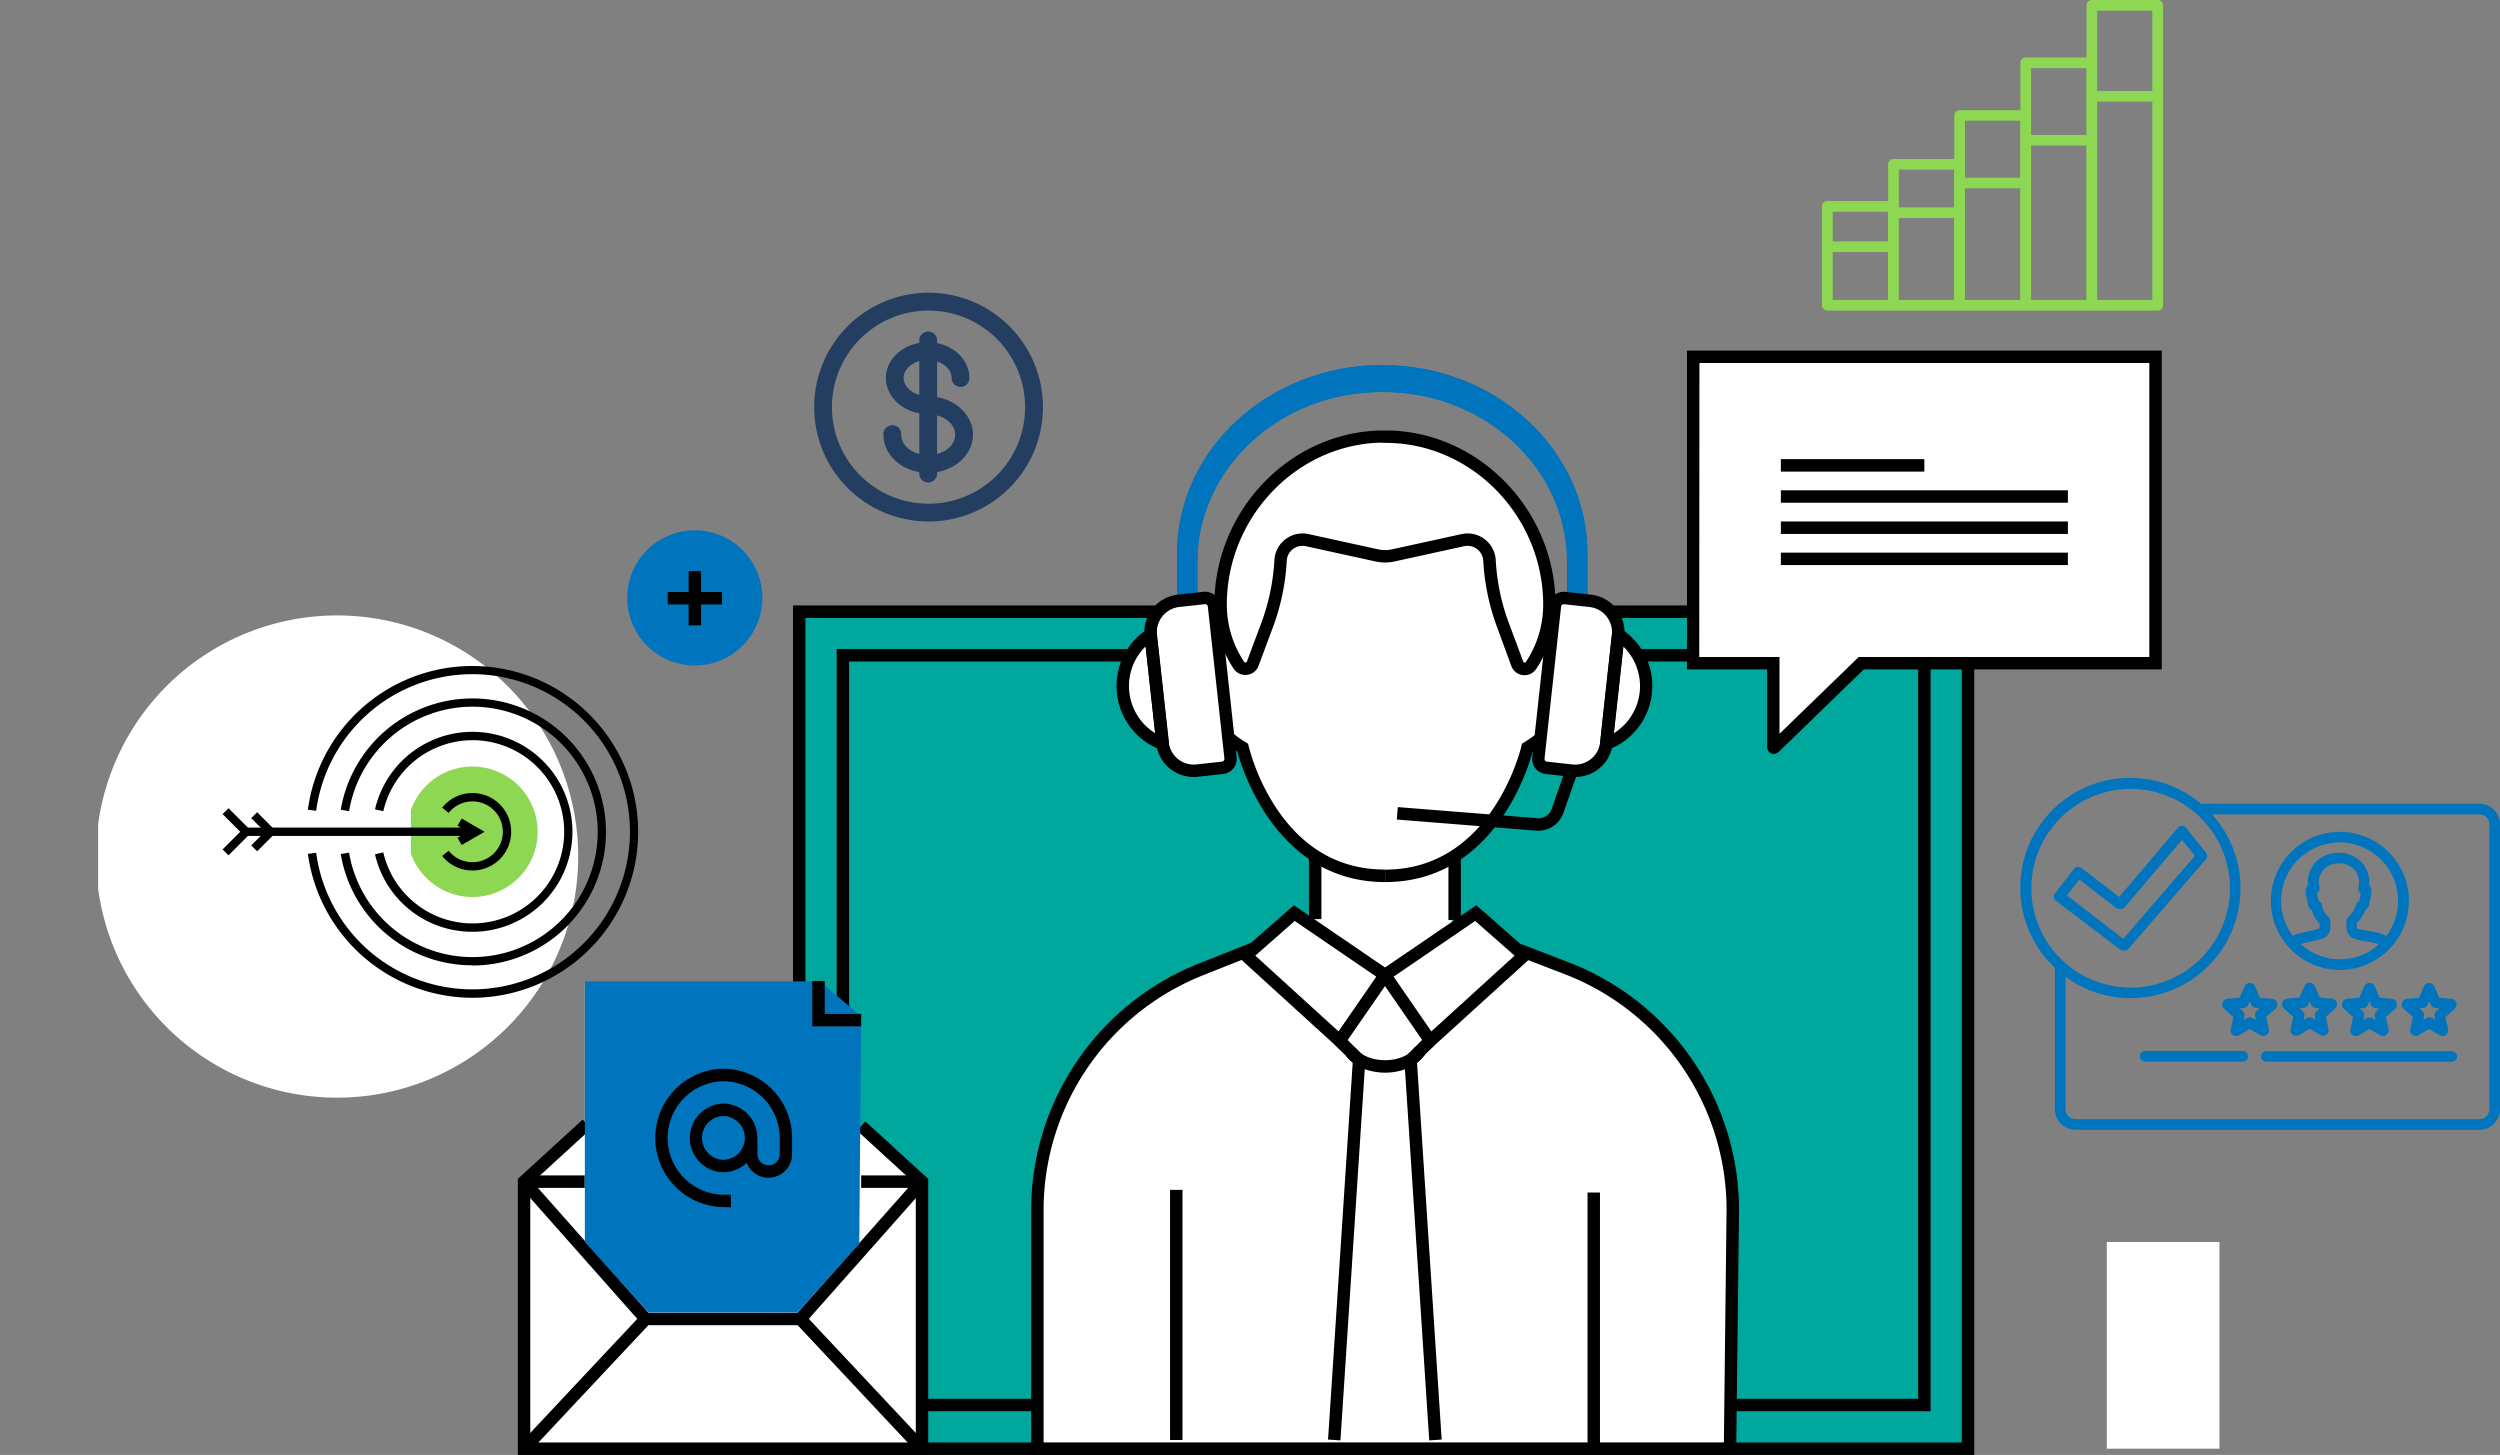
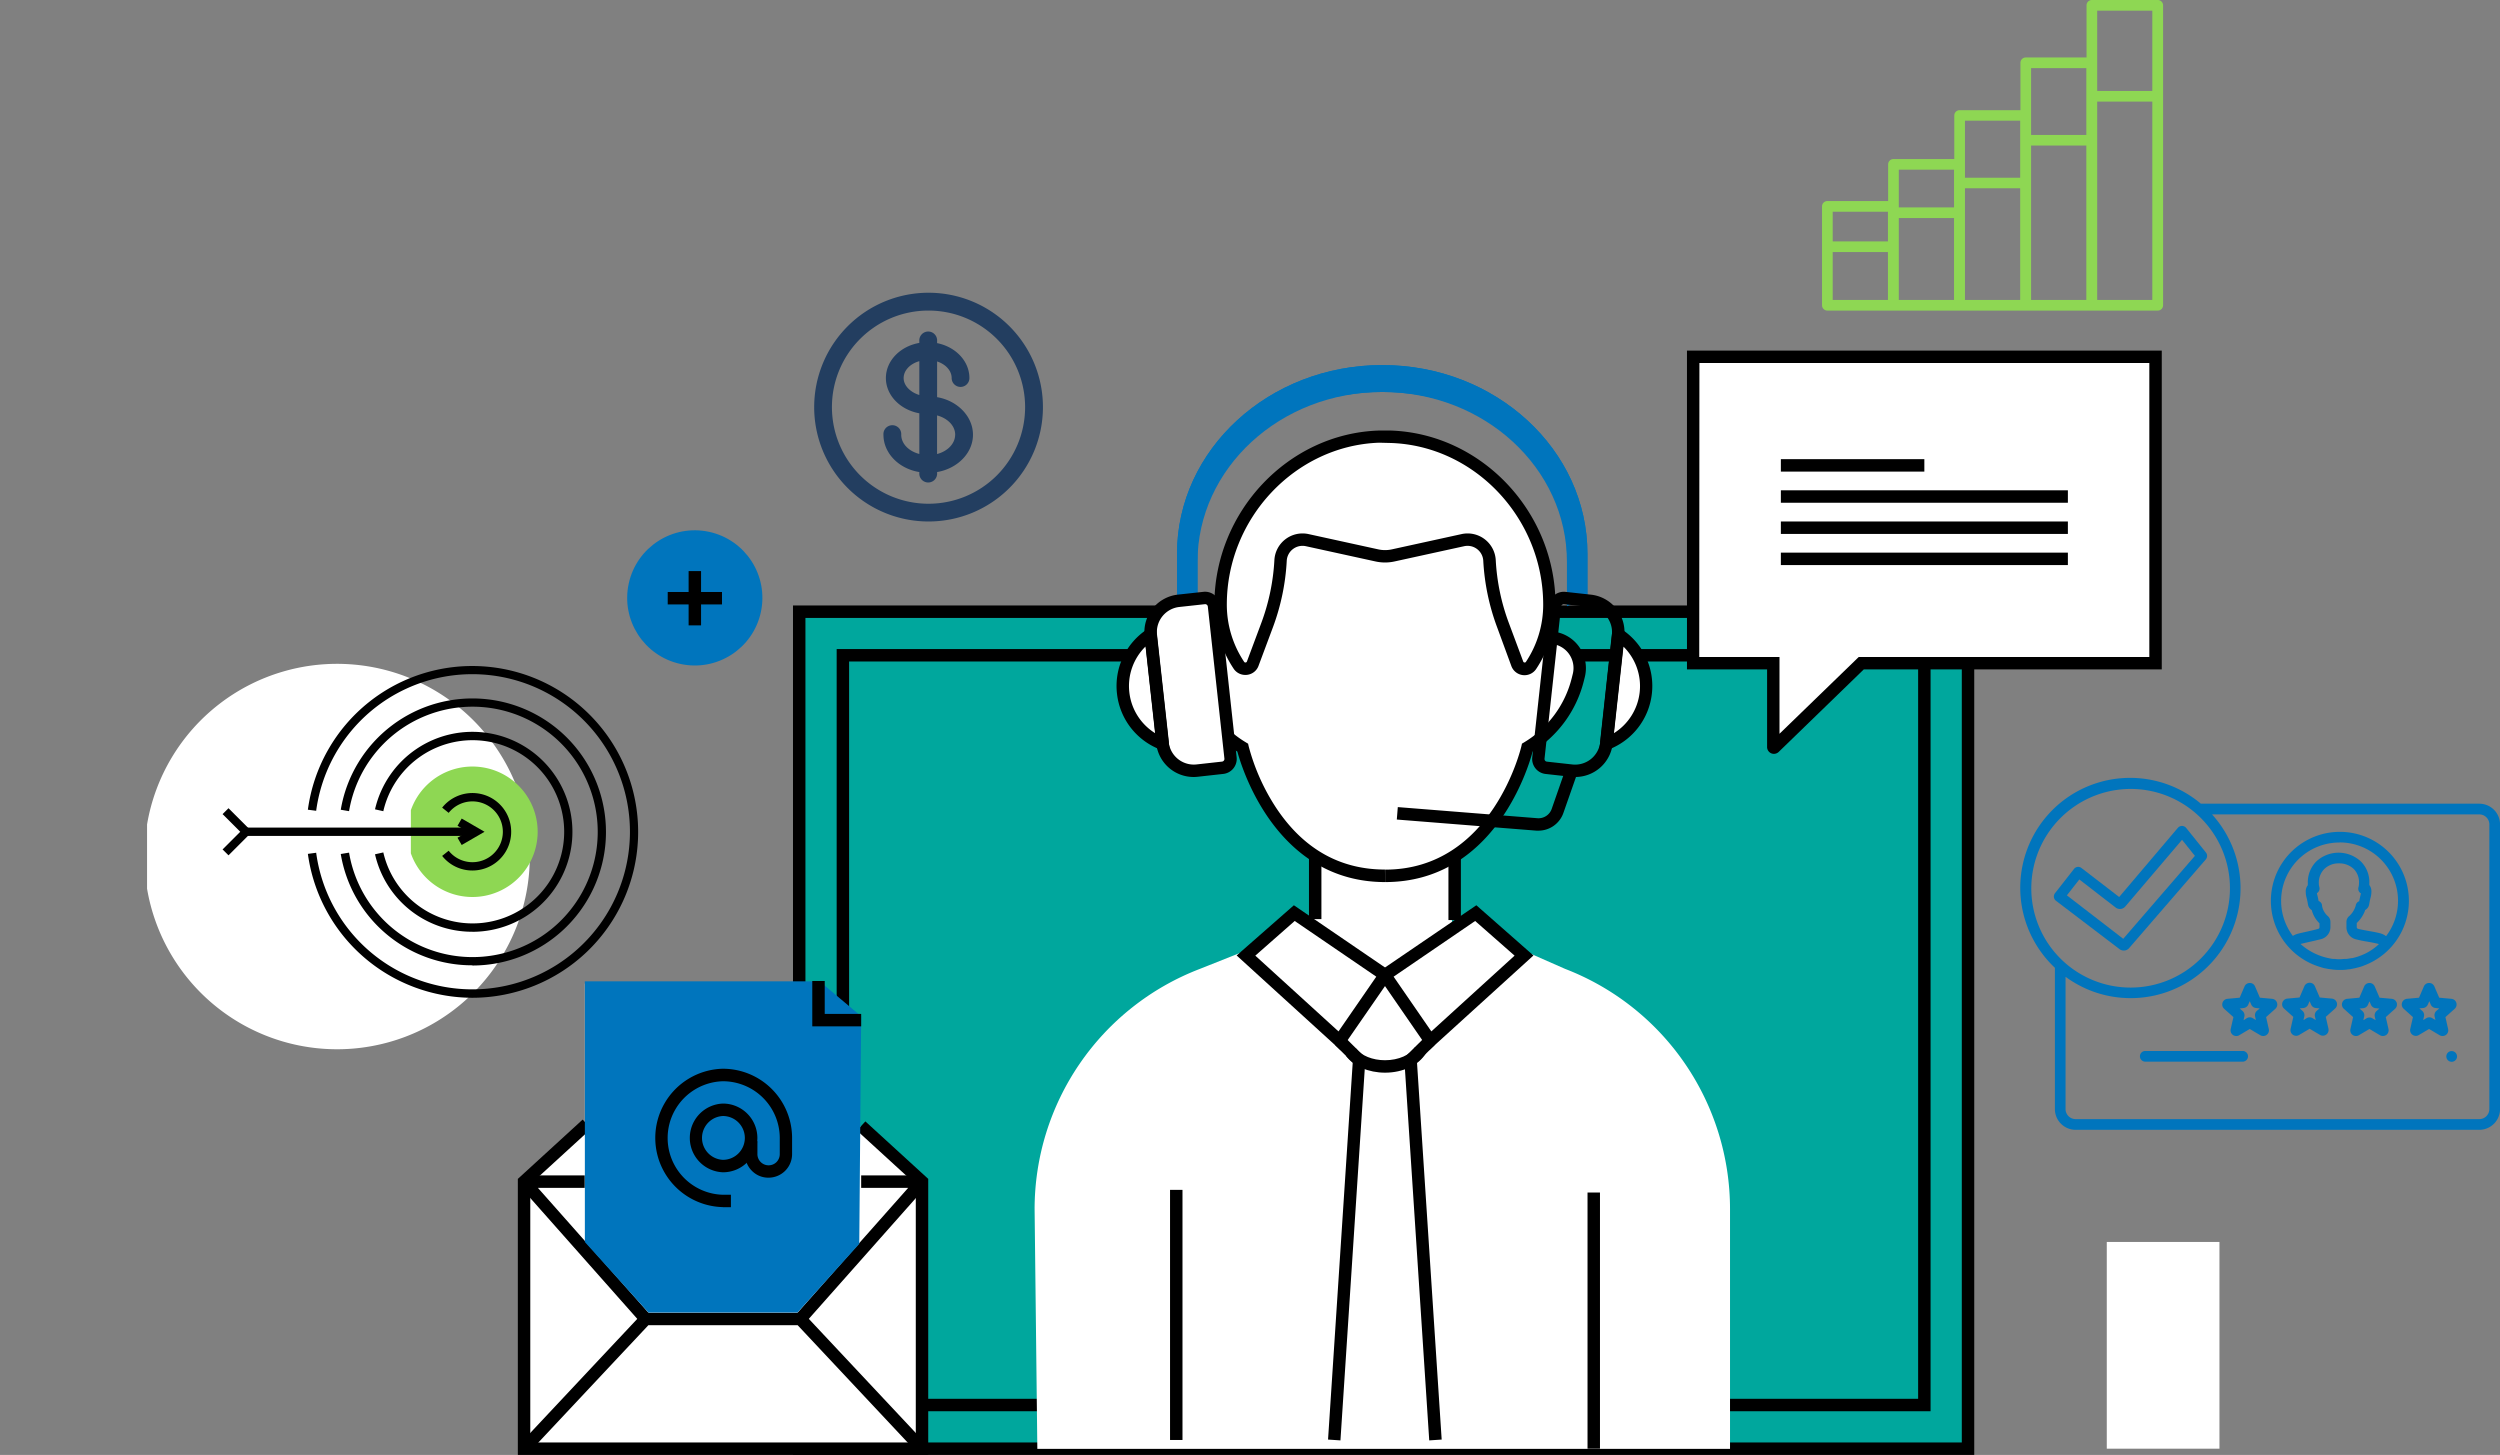
<svg xmlns="http://www.w3.org/2000/svg" viewBox="0 0 602.84 350.83">
  <rect x="0" y="0" width="602.84" height="350.83" fill="#808080" stroke="none" />
  <defs>
    <style>.cls-1{fill:#00a79d;}.cls-2{fill:#fff;}.cls-3,.cls-5{fill:#0075bd;}.cls-4{fill:#8ed753;}.cls-5{stroke:#0075bd;stroke-miterlimit:10;}.cls-6{fill:#233e60;}</style>
  </defs>
  <g id="Layer_2" data-name="Layer 2">
    <g id="katman_1" data-name="katman 1">
      <rect class="cls-1" x="192.72" y="147.48" width="281.84" height="201.85" />
      <path d="M476.06,350.83H191.22V146H476.06Zm-281.84-3H473.06V149H194.22Z" />
      <path d="M465.53,340.3H201.75V156.51H465.53Zm-260.78-3H462.53V159.51H204.75Z" />
      <path class="cls-2" d="M417.17,291.56h0a62.07,62.07,0,0,0-39.75-57.92l-9.84-4.33-12.42-9.12-5.05,3.45v-17.1l-.1-.06c13.66-8.65,17.6-26.2,17.6-26.2A26.77,26.77,0,0,0,379.8,163.9l.25-1a7.35,7.35,0,0,0-7.13-9.16v-8c0-21.49-16.71-39.79-38.18-40.55h-2.89c-21.48.76-38.19,19.06-38.19,40.55v8a7.35,7.35,0,0,0-7.12,9.16l.25,1A26.79,26.79,0,0,0,299,180.28s3.94,17.54,17.59,26.2l-.08.06v17.1l-5.06-3.45-9.66,8.49-12.57,5a62.06,62.06,0,0,0-39.74,57.92h0l.66,57.77H417.17Z" />
      <path d="M300.29,162.75a3.37,3.37,0,0,1-2.82-1.51,27.91,27.91,0,0,1-4.64-15.42c0-22.41,17.78-41.27,39.63-42h2.94c21.91.78,39.69,19.64,39.69,42.05a27.84,27.84,0,0,1-4.65,15.42,3.38,3.38,0,0,1-6-.69L361,151.23a54.1,54.1,0,0,1-3.33-16,3.8,3.8,0,0,0-4.61-3.52l-16.8,3.68a10.63,10.63,0,0,1-4.56,0l-16.8-3.68a3.81,3.81,0,0,0-4.62,3.52,54.08,54.08,0,0,1-3.32,16l-3.48,9.32a3.34,3.34,0,0,1-2.78,2.18A2.55,2.55,0,0,1,300.29,162.75Zm32.25-56c-20.24.73-36.71,18.24-36.71,39.05A24.84,24.84,0,0,0,300,159.58a.35.35,0,0,0,.37.17.36.36,0,0,0,.31-.24l3.48-9.33a51.34,51.34,0,0,0,3.14-15.1,6.8,6.8,0,0,1,8.25-6.29l16.8,3.68a7.56,7.56,0,0,0,3.28,0l16.8-3.68a6.8,6.8,0,0,1,8.25,6.29,51,51,0,0,0,3.14,15.1l3.48,9.33a.34.34,0,0,0,.31.24.34.34,0,0,0,.36-.17,24.85,24.85,0,0,0,4.15-13.76c0-20.81-16.48-38.33-36.74-39Z" />
      <path d="M334,212.7v-3c25.89,0,32.79-29.45,32.86-29.75l.14-.63.55-.33A25.12,25.12,0,0,0,379,163.53l.25-1a5.85,5.85,0,0,0-5.67-7.29v-3a8.86,8.86,0,0,1,8.58,11l-.25,1a28.08,28.08,0,0,1-12.34,17C368.37,185.74,360,212.7,334,212.7Z" />
      <path d="M334,212.7c-26,0-34.41-27-35.63-31.46a28.11,28.11,0,0,1-12.33-17l-.25-1a8.85,8.85,0,0,1,8.58-11v3a5.85,5.85,0,0,0-5.67,7.29l.24,1A25.14,25.14,0,0,0,300.41,179l.55.33.14.63a50.54,50.54,0,0,0,6.73,15c6.54,9.76,15.33,14.72,26.13,14.72Z" />
      <rect x="349.27" y="206.54" width="3" height="15.32" />
      <rect x="282.14" y="286.92" width="3" height="60.31" />
      <rect x="382.81" y="287.56" width="3" height="61.77" />
      <rect x="315.64" y="206.54" width="3" height="15.09" />
-       <path d="M418.65,350.83h-170V291.56a64,64,0,0,1,40.71-59.32l12.56-5,1.1,2.79-12.57,5a60.94,60.94,0,0,0-38.8,56.52v56.27H415.69l.65-56.29A60.94,60.94,0,0,0,377.55,235l-11.81-4.55,1.08-2.8,11.81,4.55a64,64,0,0,1,40.71,59.32Z" />
      <path d="M323.28,253.24,298.2,230.4,312,218.29l24.08,16.44Zm-20.58-22.8,20.06,18.27,9.11-13.2L312.2,222.08Z" />
      <path d="M344.63,253.24l-12.76-18.51L356,218.29l13.77,12.11Zm-8.58-17.73,9.1,13.2,20.07-18.27-9.51-8.36Z" />
      <polygon points="323.23 347.33 320.24 347.13 326.19 256.22 321.97 252.04 324.08 249.91 329.27 255.05 323.23 347.33" />
      <polygon points="344.64 347.33 338.6 255.05 343.8 249.91 345.91 252.04 341.69 256.22 347.64 347.13 344.64 347.33" />
      <path d="M334,258.66c-4,0-7.61-1.56-9.44-4.07l2.42-1.77c1.26,1.73,4,2.84,7,2.84,3.25,0,6.17-1.29,7.26-3.21l2.61,1.48C342.21,256.8,338.33,258.66,334,258.66Z" />
      <path class="cls-3" d="M382.79,133.52c0-25.12-22.15-45.49-49.48-45.49s-49.49,20.37-49.49,45.49v10.66h4.94V133.52c0-22.61,19.95-39,44.55-39s44.54,16.34,44.54,39v10.66h4.94Z" />
      <path class="cls-3" d="M382.79,133.52c0-25.12-22.15-45.49-49.48-45.49s-49.49,20.37-49.49,45.49v10.66l4.94,2V135.52c0-22.61,19.95-41,44.55-41s44.54,18.34,44.54,41v10.66l4.94-2Z" />
      <path class="cls-2" d="M396.84,167.06A14.89,14.89,0,0,0,390.23,153c0,.09,0,.18,0,.28l-2.83,25.8c0,.09,0,.18,0,.27A14.89,14.89,0,0,0,396.84,167.06Z" />
      <path class="cls-2" d="M387.34,179.35c0-.09,0-.18,0-.27l2.83-25.8c0-.1,0-.19,0-.28Z" />
-       <path class="cls-2" d="M390.23,153a7.62,7.62,0,0,0-6.76-8.13l-6.12-.67a2.15,2.15,0,0,0-2.37,1.89l-4,36.69a2.14,2.14,0,0,0,1.9,2.36l6.13.68a7.62,7.62,0,0,0,8.36-6.47Z" />
      <path d="M385.48,181.67l.4-2.69,2.85-26.09.2-2.55,2.13,1.41a16.34,16.34,0,0,1,7.27,15.47h0a16.35,16.35,0,0,1-10.46,13.53Zm6-25.78-2.3,20.9a13.38,13.38,0,0,0,6.21-9.9h0A13.37,13.37,0,0,0,391.44,155.89Z" />
      <path d="M388.83,179.51l-3-.38,0-.15,2.85-26.09,3,.22a2.68,2.68,0,0,1,0,.34l-2.83,25.79A2.51,2.51,0,0,1,388.83,179.51Z" />
      <path d="M379.83,187.36c-.34,0-.68,0-1-.05l-6.13-.68a3.64,3.64,0,0,1-3.22-4l4-36.69a3.64,3.64,0,0,1,4-3.22l6.13.67a9.09,9.09,0,0,1,8.09,9.73l-3-.22a6.09,6.09,0,0,0-5.42-6.53l-6.13-.67a.6.6,0,0,0-.47.14.64.64,0,0,0-.24.43l-4,36.68a.7.7,0,0,0,.14.48.64.64,0,0,0,.43.23l6.13.68a6.1,6.1,0,0,0,6.71-5.2l3,.44A9.07,9.07,0,0,1,379.83,187.36Z" />
      <path class="cls-2" d="M270.83,167.06A14.89,14.89,0,0,1,277.44,153a2.72,2.72,0,0,0,0,.28l2.84,25.8c0,.09,0,.18,0,.27A14.89,14.89,0,0,1,270.83,167.06Z" />
      <path class="cls-2" d="M280.33,179.35c0-.09,0-.18,0-.27l-2.84-25.8a2.72,2.72,0,0,1,0-.28Z" />
      <path class="cls-2" d="M277.44,153a7.62,7.62,0,0,1,6.76-8.13l6.12-.67a2.15,2.15,0,0,1,2.37,1.89l4,36.69a2.14,2.14,0,0,1-1.9,2.36l-6.13.68a7.61,7.61,0,0,1-8.36-6.47Z" />
      <path d="M282.19,181.67l-2.39-.92a16.33,16.33,0,0,1-10.46-13.53h0a16.34,16.34,0,0,1,7.27-15.47l2.13-1.41.2,2.71,2.88,26.08Zm-9.87-14.78a13.35,13.35,0,0,0,6.21,9.9l-2.3-20.9a13.37,13.37,0,0,0-3.91,11Z" />
      <path d="M278.85,179.57v-.06a2.51,2.51,0,0,1,0-.27L276,153.44c0-.09,0-.18,0-.27l3-.28v.16l2.88,26.08Z" />
      <path d="M287.84,187.36a9.07,9.07,0,0,1-9-7.79l3-.44a6.09,6.09,0,0,0,6.71,5.2l6.13-.68a.65.65,0,0,0,.57-.71l-4-36.68a.65.65,0,0,0-.71-.57l-6.13.67a6.09,6.09,0,0,0-5.43,6.53l-3,.22a9.08,9.08,0,0,1,8.09-9.73l6.13-.67a3.64,3.64,0,0,1,4,3.22l4,36.69a3.64,3.64,0,0,1-3.23,4l-6.12.68C288.52,187.34,288.18,187.36,287.84,187.36Z" />
      <path d="M371,200.3l-.5,0-33.68-2.68.24-3,33.67,2.68a3.36,3.36,0,0,0,3.44-2.24l3.39-9.73,2.83,1L377,196A6.37,6.37,0,0,1,371,200.3Z" />
      <polygon class="cls-2" points="408.29 86.04 408.29 159.92 427.6 159.92 427.6 180.49 448.82 159.92 519.78 159.92 519.78 86.04 408.29 86.04" />
      <path d="M427.75,181.78a1.63,1.63,0,0,1-.64-.13,1.65,1.65,0,0,1-1-1.52V161.42H406.79V84.54H521.28v76.88H449.42l-20.52,19.9A1.66,1.66,0,0,1,427.75,181.78Zm-18-23.36H429.1v18.52l19.11-18.52h70.07V87.54H409.79Z" />
      <rect x="429.43" y="110.72" width="34.6" height="3" />
      <rect x="429.43" y="118.23" width="69.21" height="3" />
      <rect x="429.43" y="125.75" width="69.21" height="3" />
      <rect x="429.43" y="133.26" width="69.21" height="3" />
-       <path class="cls-2" d="M23.66,198.81a58.14,58.14,0,1,1,0,15.47Z" />
      <path class="cls-2" d="M35.46,214.28a46.47,46.47,0,1,0,0-15.47Z" />
      <path class="cls-2" d="M47.75,214.28a34.42,34.42,0,1,0,0-15.47Z" />
      <path class="cls-2" d="M59.16,214.28a23.43,23.43,0,1,0,0-15.48Z" />
      <path class="cls-2" d="M71.58,214.28a12.41,12.41,0,1,0,0-15.48Z" />
      <polygon class="cls-2" points="76.68 209.99 82.64 206.54 76.68 203.09 76.68 209.99" />
      <path class="cls-2" d="M81.29,206.54h0Z" />
      <path d="M113.92,240.6a40.13,40.13,0,0,1-39.68-34.7l2-.27a38,38,0,1,0,0-10.12l-2-.26a40,40,0,1,1,39.68,45.35Z" />
      <path d="M113.92,232.77a32.09,32.09,0,0,1-31.75-26.84l2-.33a30.19,30.19,0,1,0,0-10l-2-.34a32.2,32.2,0,1,1,31.75,37.56Z" />
      <path d="M113.92,224.68A24,24,0,0,1,90.43,206l2-.45a22.09,22.09,0,1,0,0-9.94l-2-.45a24.11,24.11,0,1,1,23.49,29.53Z" />
      <path class="cls-4" d="M99.07,205.76a15.73,15.73,0,1,0,0-10.38Z" />
      <path d="M113.92,209.91a9.27,9.27,0,0,1-7.3-3.52l1.57-1.25a7.33,7.33,0,1,0,0-9.13l-1.57-1.26a9.34,9.34,0,1,1,7.3,15.16Z" />
      <polygon points="111.33 203.76 110.32 202.01 112.82 200.57 110.32 199.13 111.33 197.38 116.84 200.57 111.33 203.76" />
      <rect x="59.36" y="199.56" width="54.57" height="2.01" />
      <polygon points="55.1 206.25 53.67 204.83 57.93 200.57 53.67 196.31 55.1 194.89 60.78 200.57 55.1 206.25" />
-       <polygon points="62 205.28 60.58 203.86 63.87 200.57 60.58 197.28 62 195.86 66.72 200.57 62 205.28" />
      <polygon class="cls-2" points="166.37 237.01 141.03 237.2 141.03 271.23 126.37 284.65 126.37 349.05 222.33 349.05 222.33 284.65 206.95 271.26 207.19 245.38 197.16 236.94 197.14 237.46 196.99 237.97 196.99 237.97 166.37 237.01" />
      <polygon points="223.83 350.83 124.87 350.83 124.87 284.27 140.5 269.97 142.53 272.18 127.87 285.59 127.87 347.83 220.83 347.83 220.83 285.59 206.65 272.62 208.67 270.41 223.83 284.27 223.83 350.83" />
      <polygon points="127.46 350.36 125.27 348.3 155.05 316.55 193.65 316.55 223.42 348.3 221.23 350.36 192.34 319.55 156.35 319.55 127.46 350.36" />
      <path d="M194.12,319.05l-2.25-2L219,286.43H207.66v-3h13a2.29,2.29,0,0,1,2.07,1.34,2.26,2.26,0,0,1-.37,2.42Z" />
      <path d="M154.58,319.05l-27.8-31.39a2.54,2.54,0,0,1,1.9-4.23H141v3H129.7l27.12,30.63Z" />
      <polygon class="cls-3" points="197.63 236.63 166.21 236.63 141.03 236.63 141.03 299.49 156.36 316.5 173.4 316.5 192.3 316.5 207.2 299.94 207.66 245.06 197.63 236.63" />
      <polygon points="207.66 247.49 195.87 247.49 195.87 236.55 198.87 236.55 198.87 244.49 207.66 244.49 207.66 247.49" />
      <path d="M174.34,282.68a8.29,8.29,0,0,1,0-16.57h0a8.3,8.3,0,0,1,8.29,8.24h0a8.28,8.28,0,0,1-8.25,8.33Zm0-13.57h0a5.29,5.29,0,0,0,0,10.57h0a5.29,5.29,0,0,0,5.27-5.31h0A5.3,5.3,0,0,0,174.34,269.11Z" />
      <path d="M174.33,291.08a16.69,16.69,0,0,1-.07-33.37h.08A16.7,16.7,0,0,1,191,274.31l0,3.95a5.68,5.68,0,0,1-5.67,5.72,5.51,5.51,0,0,1-4-1.64,5.7,5.7,0,0,1-1.69-4V275.2l3,0v3.12a2.7,2.7,0,0,0,2.7,2.68h0a2.67,2.67,0,0,0,1.91-.79,2.72,2.72,0,0,0,.78-1.92l0-3.94a13.71,13.71,0,0,0-13.68-13.62h-.07a13.69,13.69,0,0,0,.07,27.37h1.9v3h-1.91Z" />
      <circle class="cls-2" cx="167.55" cy="143.89" r="15.08" />
      <circle class="cls-5" cx="167.55" cy="144.18" r="15.8" transform="translate(-8.84 277.41) rotate(-77.78)" />
      <rect x="166.05" y="137.71" width="3" height="13.09" />
      <rect x="161.01" y="142.75" width="13.09" height="3" />
      <rect class="cls-2" x="508.02" y="299.48" width="27.17" height="49.85" />
      <path class="cls-6" d="M223.83,125.75a27.58,27.58,0,1,0-27.5-27.58A27.57,27.57,0,0,0,223.83,125.75Zm0-50.86a23.29,23.29,0,1,1-23.22,23.28A23.27,23.27,0,0,1,223.83,74.89Z" />
      <path class="cls-6" d="M217.32,104.83a2.15,2.15,0,1,0-4.29,0c0,4.46,3.73,8.2,8.65,9v.22a2.15,2.15,0,1,0,4.29,0v-.22c4.93-.85,8.65-4.59,8.65-9s-3.72-8.21-8.65-9.06V87.16c2.06.67,3.51,2.22,3.51,4a2.14,2.14,0,1,0,4.28,0c0-4.09-3.33-7.53-7.79-8.42v-.5a2.15,2.15,0,1,0-4.29,0v.45c-4.59.8-8.06,4.29-8.06,8.47s3.46,7.66,8.06,8.5v9.81C219.15,108.81,217.32,107,217.32,104.83Zm13,0c0,2.15-1.83,4-4.36,4.65v-9.31C228.5,100.85,230.33,102.67,230.33,104.83ZM217.9,91.17c0-1.87,1.58-3.46,3.78-4.08v8.16C219.52,94.58,217.9,93,217.9,91.17Z" />
      <path class="cls-3" d="M559.8,233.29l.62.16.7.14c.31.06.62.11,1,.15l.53.07a15.7,15.7,0,0,0,1.57.08c.54,0,1.07,0,1.58-.08l.42-.06c.38,0,.76-.1,1.12-.17l.49-.1c.33-.07.65-.16,1-.25l.52-.15c.28-.09.54-.19.8-.3a16.64,16.64,0,1,0-10.27.51Zm-5.06-5.66h0c.63-.16,1.35-.32,2.07-.49,1-.23,2.11-.47,3-.71a3,3,0,0,0,2.14-2.86v-1.28a1.86,1.86,0,0,0-.71-1.46,4.25,4.25,0,0,1-1.31-2.36l0-.2a1.26,1.26,0,0,0-.83-1c-.13-.73-.24-1.17-.32-1.47a3,3,0,0,1-.09-.42l.14-.1a1.28,1.28,0,0,0,.45-1.37,3.37,3.37,0,0,1-.13-.93,4.68,4.68,0,0,1,1.3-3.41,4.91,4.91,0,0,1,3.54-1.38,5,5,0,0,1,3.63,1.4,4.55,4.55,0,0,1,1.22,3.37,3.57,3.57,0,0,1-.13,1,1.29,1.29,0,0,0,.44,1.37l.15.1c0,.11-.05.23-.09.42s-.19.74-.32,1.47a1.27,1.27,0,0,0-.83,1,2.85,2.85,0,0,1-.12.4,5.34,5.34,0,0,1-1.45,2.17,1.85,1.85,0,0,0-.68,1.43v1.29a3,3,0,0,0,2.15,2.86,29.15,29.15,0,0,0,2.92.6c.87.16,1.77.32,2.44.49a1.21,1.21,0,0,1,.32.11,13.5,13.5,0,0,1-3.36,2.31l-.1.05-.76.33-.8.29-.27.09a11.61,11.61,0,0,1-1.16.3l-.19,0c-.4.08-.82.15-1.23.19l-.21,0c-.43,0-.87.07-1.31.07s-.84,0-1.26-.07c-.1,0-.21,0-.31,0-.34,0-.66-.09-1-.15A14.59,14.59,0,0,1,554.74,227.63Zm9.43-24.49a14.07,14.07,0,0,1,11.2,22.6,4.32,4.32,0,0,0-1.5-.71c-.76-.2-1.71-.36-2.63-.53s-2-.35-2.65-.54a.41.41,0,0,1-.29-.39v-1a8,8,0,0,0,2-3,.36.36,0,0,1,0-.11,1.94,1.94,0,0,0,1-1.42,15.87,15.87,0,0,1,.34-1.63,5.05,5.05,0,0,0,.19-1.36,2.41,2.41,0,0,0-.5-1.63c0-.14,0-.28,0-.42a7,7,0,0,0-2-5.23,7.88,7.88,0,0,0-10.83,0,7.15,7.15,0,0,0-2,5.24,3.1,3.1,0,0,0,0,.44,2.36,2.36,0,0,0-.5,1.63,5.05,5.05,0,0,0,.19,1.36,15.87,15.87,0,0,1,.34,1.63,1.93,1.93,0,0,0,.92,1.39,6.77,6.77,0,0,0,1.86,3.18v.95a.41.41,0,0,1-.29.39c-.75.22-1.79.45-2.79.68-.75.17-1.5.33-2.14.5a4.28,4.28,0,0,0-1.2.52,14.06,14.06,0,0,1,11.26-22.52Z" />
-       <path class="cls-3" d="M591.3,253.46H546.63a1.29,1.29,0,1,0,0,2.57H591.3a1.29,1.29,0,0,0,0-2.57Z" />
+       <path class="cls-3" d="M591.3,253.46a1.29,1.29,0,1,0,0,2.57H591.3a1.29,1.29,0,0,0,0-2.57Z" />
      <path class="cls-3" d="M517.19,256H540.9a1.29,1.29,0,0,0,0-2.57H517.19a1.29,1.29,0,0,0,0,2.57Z" />
      <path class="cls-3" d="M537.12,240.85a1.38,1.38,0,0,0-.79,2.41l2.23,2-.66,2.89a1.38,1.38,0,0,0,2.06,1.48l2.54-1.51,2.54,1.51a1.38,1.38,0,0,0,.71.19,1.37,1.37,0,0,0,1.34-1.68l-.65-2.88,2.23-2a1.38,1.38,0,0,0-.79-2.41l-2.94-.27-1.17-2.72h0a1.35,1.35,0,0,0-1.26-.83,1.38,1.38,0,0,0-1.27.83l-1.17,2.72Zm3.89,2.22a1.38,1.38,0,0,0,1.13-.82l.36-.83.36.82a1.37,1.37,0,0,0,1.14.83l.9.09-.68.59a1.38,1.38,0,0,0-.44,1.34l.2.88-.77-.46a1.37,1.37,0,0,0-1.41,0L541,246l.2-.88a1.38,1.38,0,0,0-.44-1.34l-.68-.59Z" />
      <path class="cls-3" d="M563.5,241.8a1.39,1.39,0,0,0-1.19-1l-2.94-.27-1.17-2.72h0a1.35,1.35,0,0,0-1.26-.83,1.38,1.38,0,0,0-1.27.83l-1.17,2.72-2.94.27a1.38,1.38,0,0,0-.79,2.41l2.23,2-.65,2.88a1.37,1.37,0,0,0,1.34,1.68,1.32,1.32,0,0,0,.7-.19l2.55-1.51,2.54,1.51a1.38,1.38,0,0,0,2-1.49l-.65-2.88,2.23-2A1.38,1.38,0,0,0,563.5,241.8Zm-4.85,1.95a1.38,1.38,0,0,0-.44,1.34l.2.88-.77-.46a1.4,1.4,0,0,0-.71-.19,1.32,1.32,0,0,0-.7.19l-.78.46.2-.88a1.38,1.38,0,0,0-.44-1.34l-.67-.59.9-.09a1.38,1.38,0,0,0,1.13-.82l.36-.83.36.82a1.37,1.37,0,0,0,1.14.83l.89.09Z" />
      <path class="cls-3" d="M577.93,241.79a1.39,1.39,0,0,0-1.19-.94l-2.94-.27-1.18-2.72h0a1.35,1.35,0,0,0-1.26-.83,1.38,1.38,0,0,0-1.27.83l-1.17,2.72-2.94.27a1.38,1.38,0,0,0-.79,2.41l2.23,2-.65,2.88a1.37,1.37,0,0,0,1.34,1.68,1.34,1.34,0,0,0,.7-.19l2.55-1.51,2.54,1.51a1.4,1.4,0,0,0,1.52-.07,1.38,1.38,0,0,0,.53-1.42l-.65-2.88,2.23-2A1.4,1.4,0,0,0,577.93,241.79Zm-4.85,2a1.38,1.38,0,0,0-.44,1.34l.2.88-.78-.46a1.38,1.38,0,0,0-1.4,0l-.78.46.2-.88a1.38,1.38,0,0,0-.44-1.34l-.68-.59.91-.09a1.38,1.38,0,0,0,1.13-.82l.36-.83.36.82a1.37,1.37,0,0,0,1.14.83l.89.09Z" />
      <path class="cls-3" d="M579.22,241.8a1.38,1.38,0,0,0,.4,1.46l2.23,2-.66,2.89a1.38,1.38,0,0,0,2,1.48l2.55-1.51,2.54,1.51a1.38,1.38,0,0,0,.71.19,1.37,1.37,0,0,0,1.34-1.68l-.65-2.88,2.23-2a1.38,1.38,0,0,0-.79-2.41l-2.94-.27-1.17-2.72h0a1.35,1.35,0,0,0-1.26-.83,1.38,1.38,0,0,0-1.27.83l-1.17,2.72-2.94.27A1.39,1.39,0,0,0,579.22,241.8Zm5.08,1.27a1.38,1.38,0,0,0,1.13-.82l.36-.83.35.82a1.4,1.4,0,0,0,1.15.83l.9.09-.68.59a1.38,1.38,0,0,0-.44,1.34l.2.88-.77-.46a1.37,1.37,0,0,0-1.41,0l-.78.46.2-.88a1.38,1.38,0,0,0-.44-1.34l-.68-.59Z" />
      <path class="cls-3" d="M495.51,233.38v34.06a5,5,0,0,0,5,5h97.34a5,5,0,0,0,5-5V198.8a5,5,0,0,0-5-5H530.71a26.49,26.49,0,0,0-35.2,39.57ZM600.27,198.8v68.64a2.43,2.43,0,0,1-2.43,2.42H500.5a2.43,2.43,0,0,1-2.42-2.42v-31.9a26.5,26.5,0,0,0,35.32-39.16h64.44A2.42,2.42,0,0,1,600.27,198.8Zm-86.5-8.56a23.95,23.95,0,1,1-23.95,23.94A24,24,0,0,1,513.77,190.24Z" />
      <path class="cls-3" d="M512.11,229.21h.18a1.75,1.75,0,0,0,1.18-.66l18.45-21.34a1.31,1.31,0,0,0,0-1.65l-4.76-5.92a1.33,1.33,0,0,0-1-.48,1.35,1.35,0,0,0-1,.46l-14.15,16.68-9.1-7a1.28,1.28,0,0,0-1.79.23l-4.59,5.86a1.29,1.29,0,0,0,.23,1.81L511,228.8A1.69,1.69,0,0,0,512.11,229.21ZM501.4,212.07l8.67,6.7a1.71,1.71,0,0,0,1.29.41,1.72,1.72,0,0,0,1.19-.67l13.62-16,3.1,3.87-17.28,20L498.4,215.9Z" />
      <path class="cls-4" d="M471.25,27.85v10.5H456.59a1.29,1.29,0,0,0-1.29,1.29v8.84H440.64a1.28,1.28,0,0,0-1.28,1.29V73.6a1.28,1.28,0,0,0,1.28,1.29h79.68a1.28,1.28,0,0,0,1.28-1.29V1.28A1.28,1.28,0,0,0,520.32,0H504.43a1.28,1.28,0,0,0-1.29,1.28V13.86H488.48a1.28,1.28,0,0,0-1.28,1.28V26.57H472.54A1.28,1.28,0,0,0,471.25,27.85Zm-16,44.47H441.93V60.78h13.32Zm0-14.11H441.93V51.05h13.32Zm15.94,14.11H457.87V52.58h13.32Zm0-22.31H457.87V40.92h13.32ZM505.71,2.57H519V21.93H505.71Zm0,21.93H519V72.32H505.71Zm-15.94-8.07h13.32v16.1H489.77Zm0,18.67h13.32V72.32H489.77Zm-15.95-6h13.32V42.86H473.82Zm0,16.29h13.32V72.32H473.82Z" />
    </g>
  </g>
</svg>